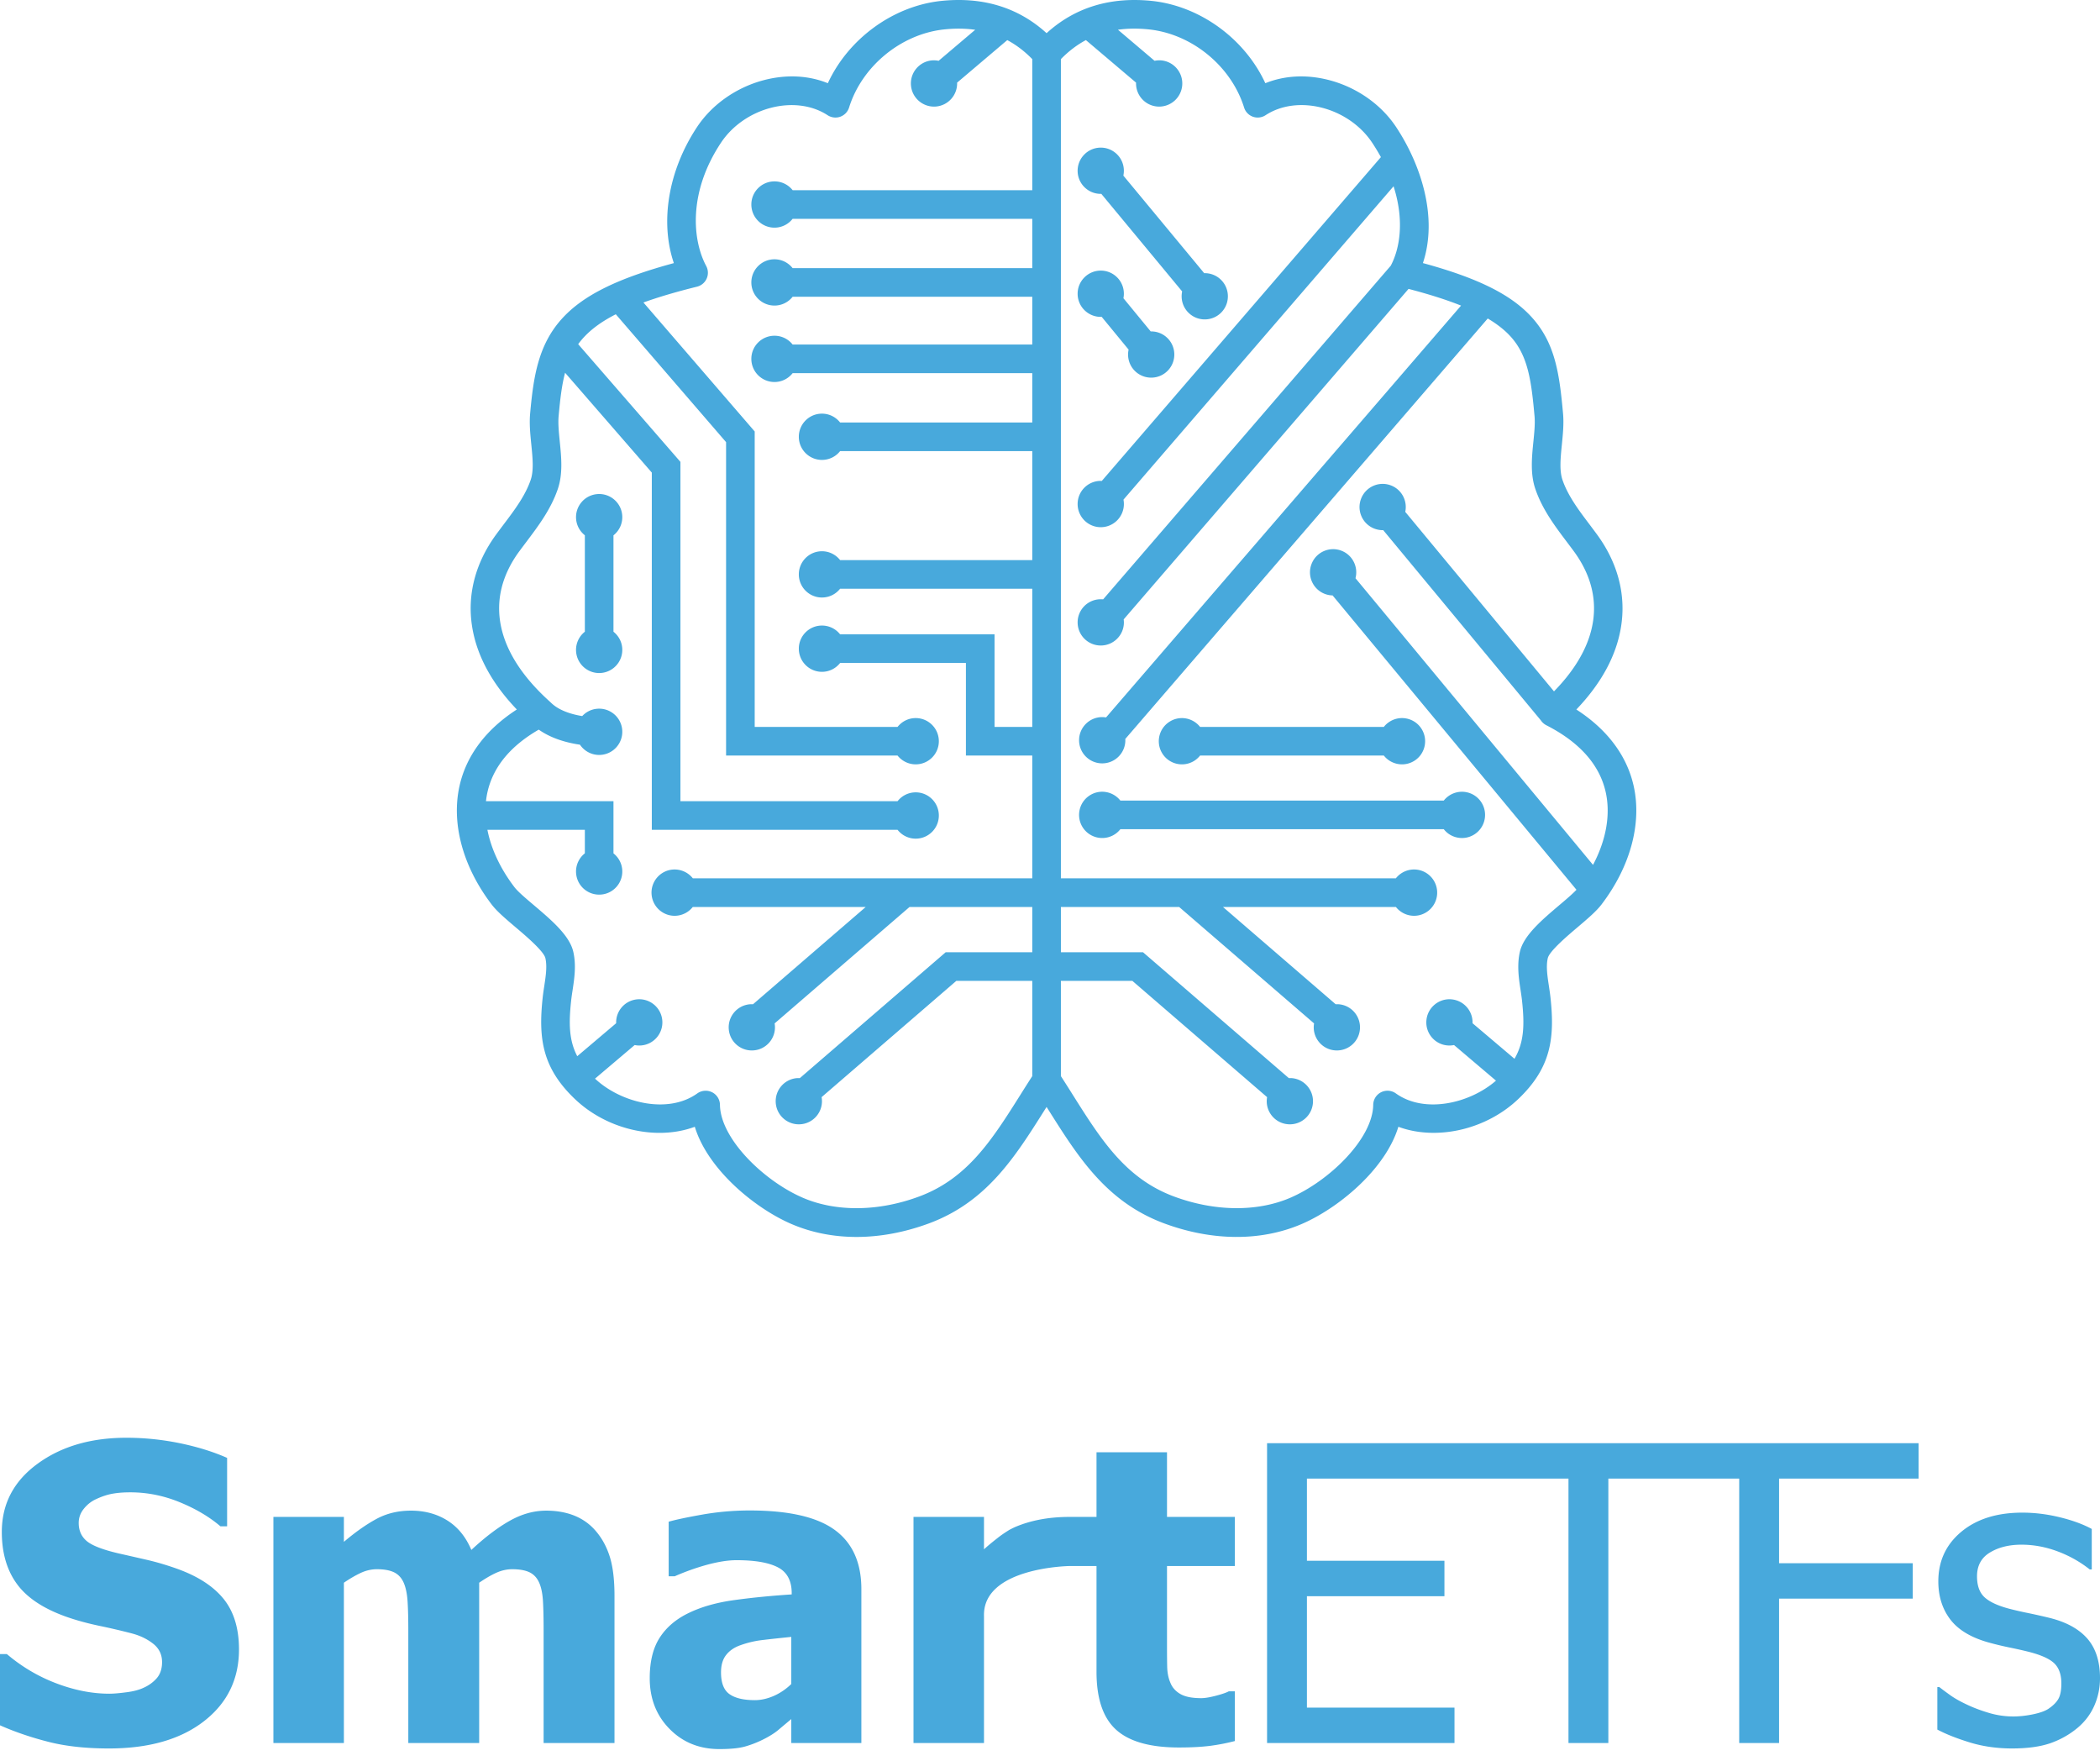
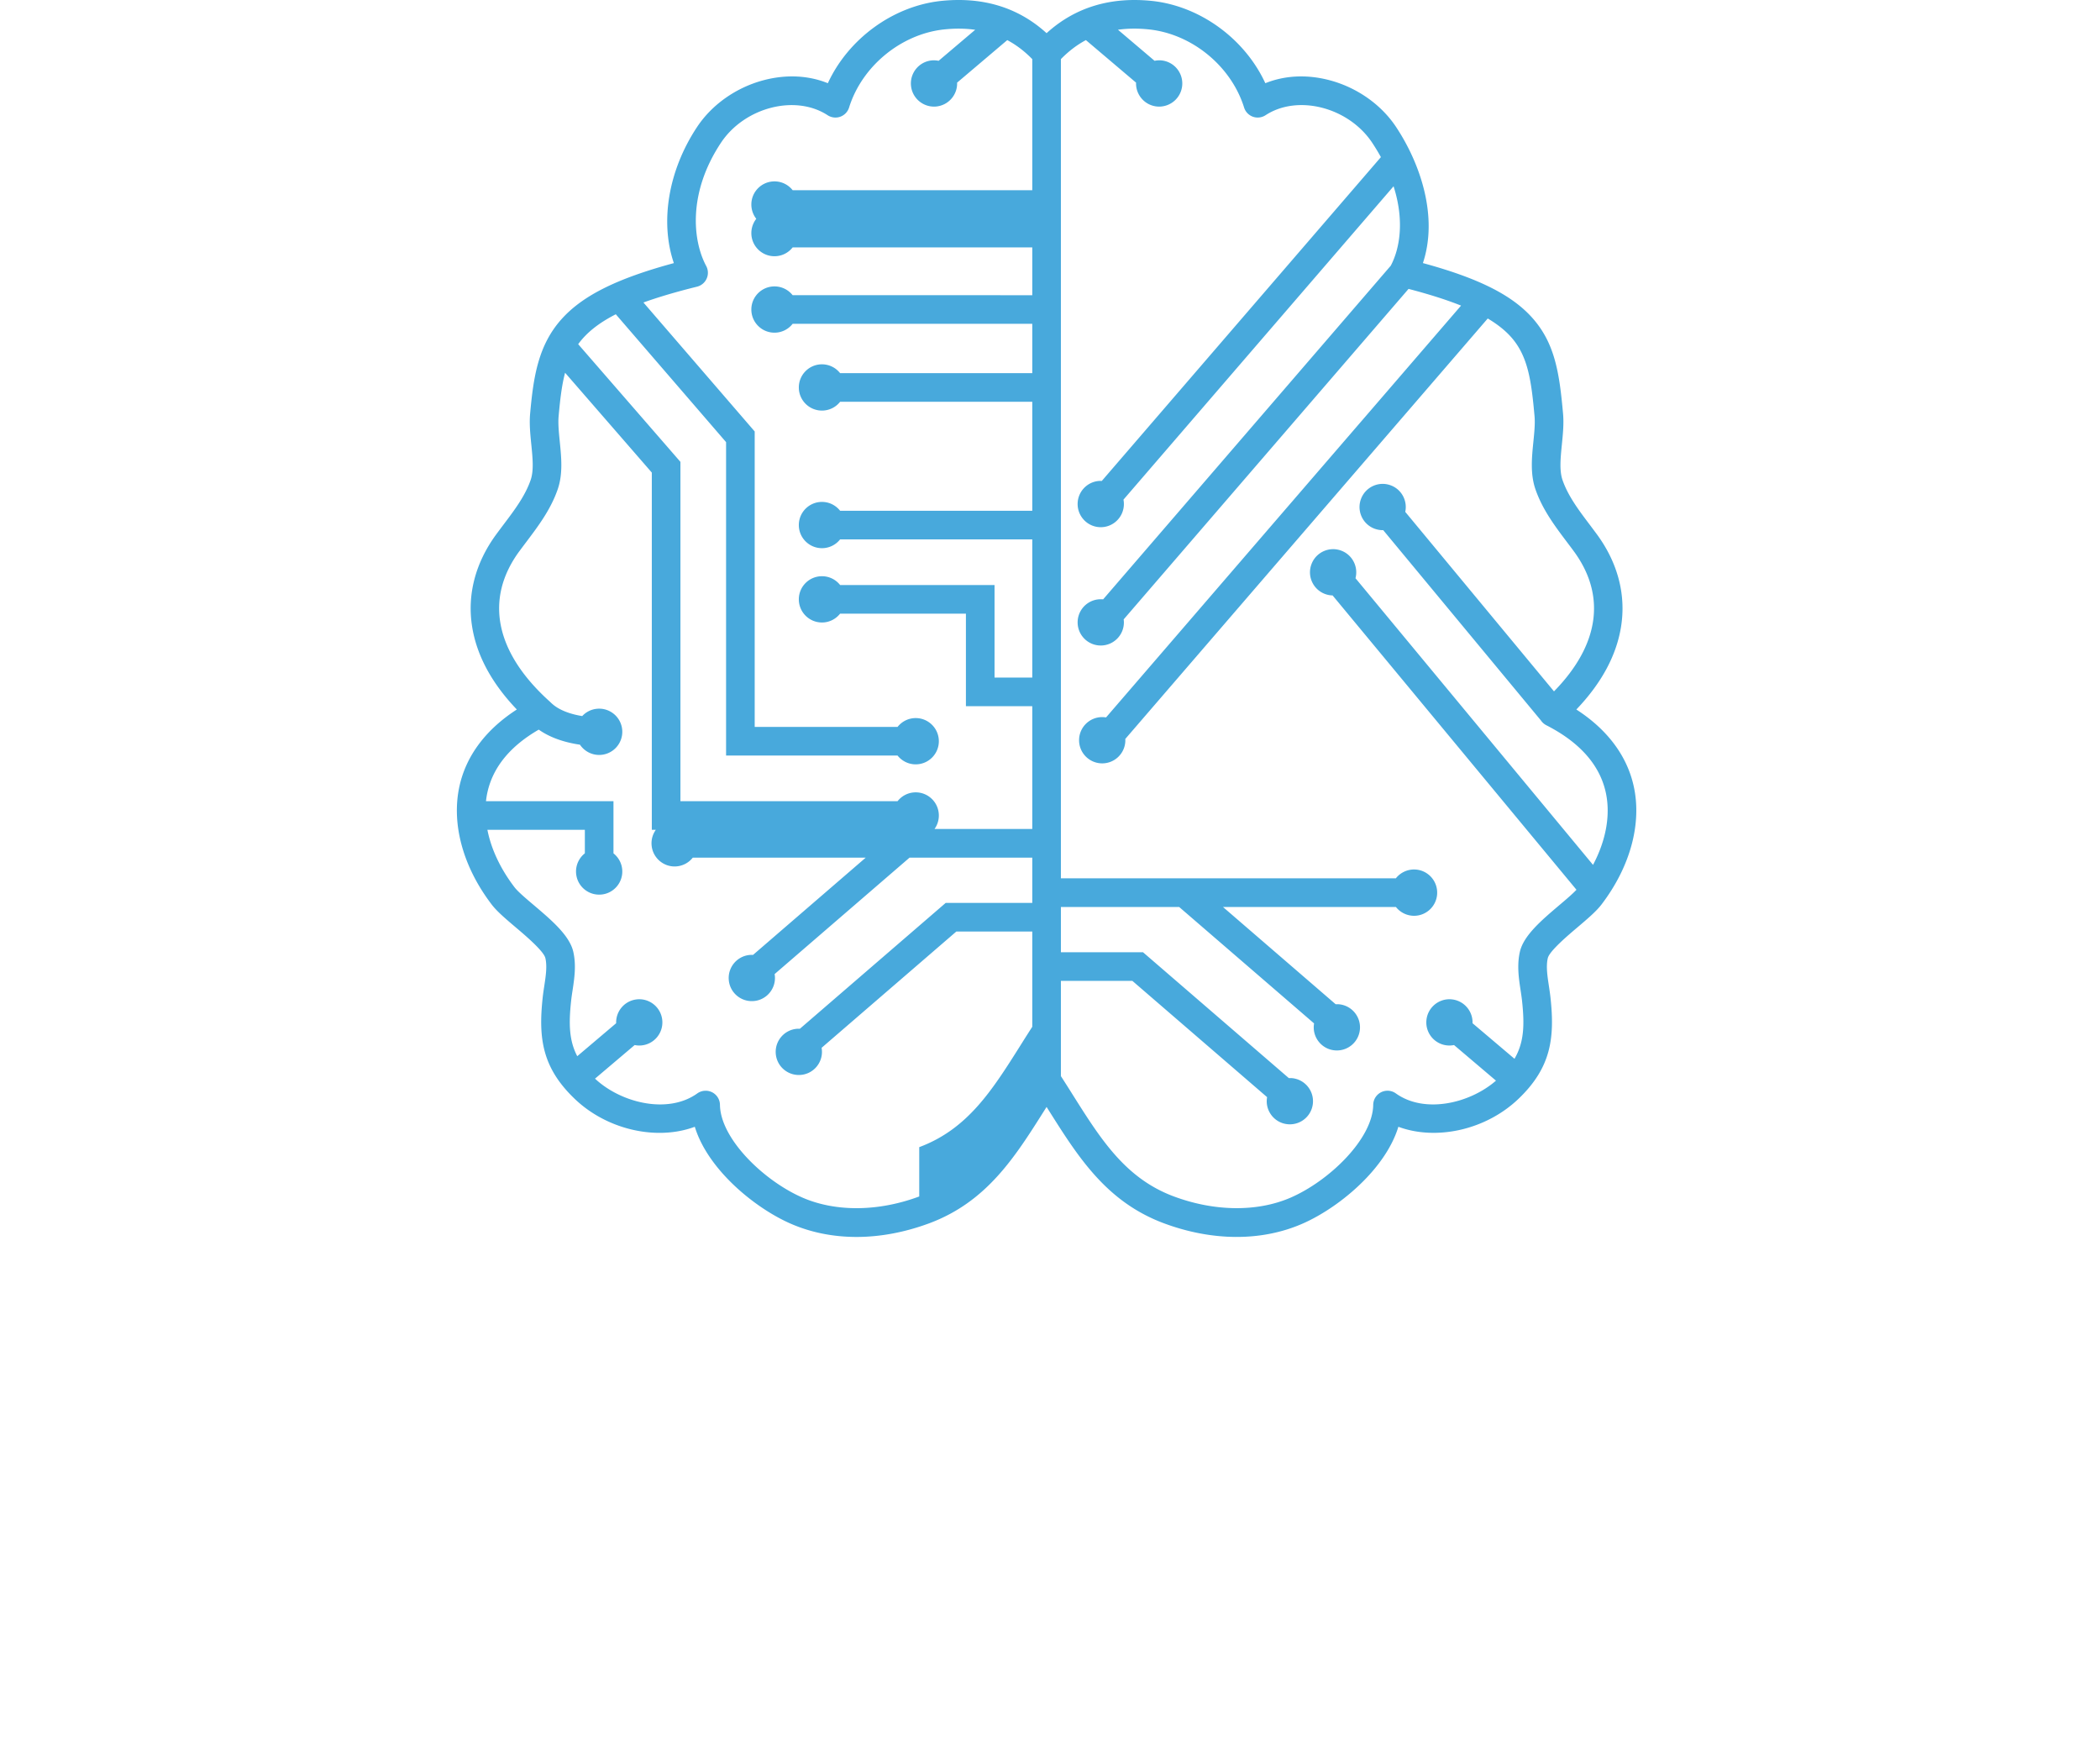
<svg xmlns="http://www.w3.org/2000/svg" xml:space="preserve" width="1815.694" height="1522.471" style="enable-background:new 0 0 1815.694 1522.471">
  <path d="M1815.66 1522.471V.011H0v1522.46" style="fill:none" />
-   <path d="M1348.053 782.596c-15.115 12.832-30.744 26.087-33.948 40.185-2.642 11.642-.918 23.052.608 33.117.499 3.304.968 6.377 1.29 9.413 2.23 20.9 1.71 35.767-6.55 49.944l-36.274-30.735c.38-10.68-7.704-19.824-18.442-20.668-11.014-.846-20.623 7.414-21.464 18.44-.838 10.987 7.411 20.63 18.422 21.437 1.886.155 3.723 0 5.49-.345l36.267 30.772c-22.663 19.748-61.735 28.815-86.572 11.027a12.362 12.362 0 0 0-19.574 9.874c-.408 29.466-38.235 66.003-71.928 80.448-28.718 12.256-65.3 11.795-100.38-1.23-41.926-15.597-63.09-49.214-87.602-88.093a1390.708 1390.708 0 0 0-10.127-15.944v-82.33h61.8l116.478 100.502a19.416 19.416 0 0 0-.254 1.998c-.842 10.987 7.407 20.63 18.422 21.438 11.014.844 20.623-7.377 21.465-18.403.836-11.026-7.412-20.63-18.422-21.476a25.24 25.24 0 0 0-2.402 0L988.27 823.165h-71v-39.148h102.235l116.665 100.657a20.981 20.981 0 0 0-.238 1.882c-.837 10.988 7.41 20.63 18.422 21.437 11.014.846 20.623-7.376 21.464-18.402s-7.407-20.631-18.422-21.476a27.802 27.802 0 0 0-2.55 0l-97.46-84.098h149.532a20.031 20.031 0 0 0 14.169 7.568c11.01.846 20.619-7.415 21.46-18.44.838-11.027-7.407-20.631-18.421-21.477a20.101 20.101 0 0 0-17.235 7.568H917.27V51.106c6.647-6.8 13.838-12.294 21.619-16.443l43.37 36.767c-.38 10.68 7.707 19.823 18.445 20.669 11.015.806 20.623-7.415 21.464-18.441.838-11.026-7.41-20.631-18.425-21.476-1.883-.116-3.723 0-5.486.384L966.614 25.71c8.51-1.19 17.573-1.268 27.235-.23 37.066 4.11 70.702 31.849 81.797 67.424a12.346 12.346 0 0 0 7.63 7.991c3.65 1.307 7.706.807 10.953-1.306 27.907-18.249 71.874-6.839 92.254 23.896a183.939 183.939 0 0 1 7.473 12.332l-241.35 279.956c-.292-.038-.576-.077-.868-.077-11.049 0-20 8.952-20 20.017 0 11.025 8.951 20.016 20 20.016 11.045 0 19.997-8.99 19.997-20.016 0-1.307-.13-2.574-.369-3.804l233.535-270.89c9.224 28.738 5.84 53.095-2.455 68.732h-.027L953.806 518.083c-.685-.038-1.372-.077-2.068-.077-11.049 0-20 8.951-20 19.977 0 11.065 8.951 20.017 20 20.017 11.045 0 19.997-8.952 19.997-20.017 0-.882-.073-1.728-.184-2.574l246.308-285.68c17.785 4.649 32.81 9.413 45.396 14.446L956.32 620.16c-1.087-.154-2.197-.27-3.33-.27-11.05 0-20.005 8.952-20.005 19.978 0 11.065 8.955 20.016 20.005 20.016 11.045 0 20-8.952 20-20.016 0-.346-.038-.691-.057-1.075l313.395-363.479c8.775 5.226 15.617 10.758 20.792 16.751 14.092 16.367 16.936 37.42 19.667 67.656.576 6.416-.18 13.984-.987 22.013-1.38 13.715-2.805 27.93 1.762 41.185 6.025 17.519 16.863 31.888 27.343 45.795a729.108 729.108 0 0 1 5.813 7.76c28.268 38.458 22.094 81.14-17.108 121.172l-128.606-155.172c2.04-9.45-3.038-19.287-12.358-22.859-10.317-3.957-21.884 1.19-25.845 11.526-3.961 10.295 1.191 21.86 11.499 25.817a20.66 20.66 0 0 0 7.668 1.345l136.298 164.43a12.677 12.677 0 0 0 4.625 4.15c28.721 14.638 46.013 34.039 51.373 57.628 4.427 19.478.469 41.684-10.907 63.12l-205.381-247.798c2.578-9.759-2.543-20.093-12.164-23.781-10.311-3.957-21.883 1.19-25.84 11.525-3.961 10.296 1.187 21.86 11.499 25.818a19.684 19.684 0 0 0 6.708 1.306l210.86 254.445c-3.52 3.727-9.321 8.683-14.987 13.447v.002zm-553.266 251.68c-35.08 13.062-71.662 13.485-100.376 1.229-33.693-14.445-71.52-50.982-71.927-80.448a12.36 12.36 0 0 0-6.793-10.872 12.421 12.421 0 0 0-5.578-1.307c-2.539 0-5.063.769-7.203 2.305-25.537 18.287-66.115 8.183-88.447-12.755l34.268-29.044c1.764.346 3.605.499 5.49.346 11.011-.807 19.26-10.45 18.423-21.438-.841-11.026-10.45-19.286-21.465-18.44-10.741.844-18.82 9.988-18.44 20.669l-33.636 28.506c-7.069-13.523-7.43-27.892-5.317-47.716.323-3.036.791-6.147 1.29-9.413 1.522-10.065 3.251-21.475.608-33.117-3.204-14.1-18.837-27.353-33.95-40.185-6.874-5.801-13.985-11.832-16.917-15.675-12.202-15.981-20.15-33.04-23.4-49.598h84.255v20.323c-5.052 3.997-8.095 10.335-7.568 17.25.841 11.027 10.45 19.248 21.464 18.404 11.011-.807 19.26-10.45 18.422-21.438-.442-5.802-3.335-10.834-7.568-14.177v-45.103h-110.23c.295-2.728.733-5.456 1.336-8.068 4.903-21.591 19.809-39.648 44.29-53.787 8.224 5.802 18.624 9.913 31.053 12.256 1.574.308 3.104.539 4.58.769 3.887 5.763 10.676 9.374 18.117 8.798 11.011-.845 19.26-10.45 18.422-21.476-.838-10.988-10.45-19.248-21.464-18.403-5.225.385-9.812 2.767-13.12 6.34-9.037-1.46-20.293-4.726-27.328-11.872l-.018.038c-.173-.192-.338-.384-.527-.538-47.455-42.606-56.851-88.824-26.463-130.161a851.775 851.775 0 0 1 5.805-7.761c10.485-13.908 21.322-28.277 27.35-45.795 4.565-13.255 3.143-27.47 1.764-41.185-.807-8.029-1.567-15.597-.987-22.013 1.283-14.215 2.67-26.547 5.582-37.496l74.986 86.287v308.808h212.47c3.664 4.649 9.323 7.645 15.693 7.645 11.05 0 20-8.951 20-20.016s-8.95-20.015-20-20.015c-6.366 0-12.029 2.996-15.69 7.645H588.314V399.257L499.91 297.524c7.016-9.642 17.246-18.056 32.518-25.855l95.351 110.53v270.927H776.04c3.665 4.61 9.328 7.607 15.693 7.607 11.05 0 20.001-8.952 20.001-19.977 0-11.065-8.95-20.017-20-20.017-6.366 0-12.029 2.997-15.694 7.646H652.527V372.979l-96.2-111.49c12.898-4.65 28.176-9.183 46.337-13.677a12.382 12.382 0 0 0 8.33-6.993 12.402 12.402 0 0 0-.396-10.873c-11.922-22.282-15.744-63.544 12.708-106.457 20.377-30.735 64.347-42.107 92.254-23.896 3.247 2.113 7.304 2.612 10.954 1.306a12.344 12.344 0 0 0 7.63-7.99c11.094-35.576 44.726-63.315 81.747-67.426 9.677-1.037 18.756-.96 27.277.27l-31.634 26.815c-1.764-.383-3.604-.499-5.49-.383-11.01.845-19.26 10.45-18.422 21.476.84 11.026 10.45 19.247 21.465 18.44 10.737-.845 18.821-9.989 18.44-20.669l43.367-36.766c7.788 4.149 14.98 9.643 21.625 16.443v113.296H685.321a19.902 19.902 0 0 0-15.694-7.607c-11.045 0-20 8.952-20 19.978 0 11.065 8.955 20.016 20 20.016 6.37 0 12.033-2.996 15.694-7.645H892.52v42.644H685.322c-3.66-4.648-9.324-7.645-15.694-7.645-11.045 0-20 8.95-20 20.015 0 11.027 8.955 19.979 20 19.979 6.37 0 12.033-2.96 15.694-7.608H892.52v41.3H685.322a19.9 19.9 0 0 0-15.694-7.606c-11.045 0-20 8.95-20 19.977 0 11.065 8.955 20.016 20 20.016 6.37 0 12.033-2.997 15.694-7.646H892.52v42.645H726.375c-3.665-4.649-9.324-7.645-15.693-7.645-11.046 0-20.001 8.952-20.001 20.016 0 11.025 8.955 19.977 20 19.977 6.37 0 12.029-2.958 15.694-7.606h166.144v94.202H726.375c-3.665-4.648-9.324-7.645-15.693-7.645-11.046 0-20.001 8.95-20.001 20.015 0 11.027 8.955 19.978 20 19.978 6.37 0 12.029-2.958 15.694-7.607h166.144v119.482H859.9v-80.026H726.374a19.904 19.904 0 0 0-15.693-7.607c-11.046 0-20.001 8.951-20.001 19.977 0 11.065 8.955 20.017 20 20.017 6.37 0 12.029-2.997 15.694-7.646h108.774v80.026h57.37v106.112H599.025a20.098 20.098 0 0 0-17.234-7.568c-11.015.845-19.263 10.449-18.422 21.475.842 11.027 10.446 19.287 21.465 18.442 5.8-.462 10.818-3.343 14.161-7.57h149.536l-97.464 84.098a28.39 28.39 0 0 0-2.547 0c-11.014.846-19.263 10.45-18.422 21.477.837 11.026 10.45 19.247 21.464 18.402 11.011-.807 19.26-10.45 18.422-21.437a20.686 20.686 0 0 0-.238-1.883l116.666-100.656H892.52v39.148h-74.878l-126.082 108.8a25.24 25.24 0 0 0-2.401 0c-11.01.846-19.259 10.45-18.422 21.477.842 11.027 10.45 19.247 21.465 18.403 11.014-.807 19.263-10.45 18.422-21.438a20.555 20.555 0 0 0-.254-1.998l116.477-100.502h65.673v82.33a1378.697 1378.697 0 0 0-10.128 15.944c-24.506 38.88-45.675 72.497-87.605 88.094zM1412.4 679.018c-5.931-26.085-22.92-48.561-49.467-65.695 21.614-22.59 34.589-46.525 38.615-71.344 4.494-27.738-2.72-55.437-20.881-80.14-1.975-2.69-3.984-5.341-5.986-8.03-9.758-12.909-18.96-25.126-23.72-38.918-2.8-8.145-1.694-19.094-.533-30.697.88-8.798 1.797-17.903 1.014-26.663-3.066-33.96-6.697-59.701-25.564-81.6-17.523-20.363-46.502-35.154-95.605-48.523 13.386-40.263-2.24-86.02-23.162-117.599-12.855-19.401-33.755-34.115-57.344-40.416-19.59-5.225-38.898-4.265-55.745 2.535-17.534-37.996-55.764-66.426-97.487-71.074-36.282-3.88-67.052 5.456-91.64 27.815C880.307 6.31 849.537-3.025 813.21.855c-41.685 4.648-79.911 33.078-97.441 71.074-16.851-6.8-36.16-7.76-55.75-2.535-23.588 6.3-44.484 21.015-57.343 40.416-24.922 37.613-32.164 82.101-20.05 117.638-49.376 13.37-78.766 28.084-96.945 48.253-20.494 22.744-24.5 50.52-27.327 81.831-.789 8.76.126 17.865 1.01 26.663 1.163 11.603 2.262 22.552-.542 30.697-4.745 13.793-13.954 26.01-23.708 38.918-2.01 2.69-4.02 5.34-5.986 8.03-18.16 24.703-25.383 52.402-20.88 80.14 4.027 24.819 16.992 48.753 38.61 71.344-26.554 17.134-43.536 39.61-49.463 65.696-7.411 32.579 2.705 70.113 27.75 102.922 4.56 5.956 11.986 12.256 20.584 19.556 8.545 7.223 24.446 20.708 25.825 26.777 1.602 7.07.365 15.253-.945 23.936-.515 3.38-1.053 6.915-1.433 10.487-3.71 34.846-.392 60.24 27.57 87.057 20.118 19.324 47.626 29.544 73.54 29.544 10.626 0 20.991-1.729 30.454-5.264 5.406 17.788 17.154 33.194 27.39 44.027 15.889 16.829 37.026 31.85 56.55 40.187 17.197 7.337 36.122 11.025 55.857 11.025 20.435 0 41.739-3.957 62.884-11.794 49.775-18.556 74.129-57.206 99.911-98.12.519-.807 1.041-1.653 1.564-2.46.522.807 1.045 1.652 1.563 2.46 25.783 40.914 50.137 79.564 99.911 98.12 41.57 15.445 83.741 15.713 118.737.769 19.528-8.337 40.666-23.358 56.556-40.186 10.235-10.834 21.983-26.24 27.385-44.028 32.556 12.103 75.634 2.96 103.995-24.28 27.972-26.816 31.292-52.211 27.572-87.057-.387-3.572-.922-7.107-1.428-10.487-1.318-8.683-2.559-16.866-.946-23.935 1.372-6.07 17.282-19.555 25.826-26.778 8.586-7.3 16.012-13.6 20.573-19.555 25.052-32.81 35.172-70.344 27.76-102.923" style="fill:#48a9dc" />
-   <path d="M1032.963 657.428a20.737 20.737 0 0 0 4.66-4.303h158.868c6.374 8.106 17.995 10.066 26.74 4.303 9.209-6.109 11.73-18.518 5.629-27.739-6.102-9.22-18.511-11.716-27.72-5.608a19.119 19.119 0 0 0-4.657 4.303h-158.868c-6.374-8.107-17.995-10.104-26.739-4.303-9.209 6.07-11.73 18.48-5.628 27.7 6.1 9.22 18.51 11.717 27.715 5.647M537.99 445.55c-.838-11.027-10.45-19.286-21.465-18.44-11.014.844-19.258 10.449-18.421 21.475.446 5.8 3.335 10.796 7.568 14.138v83.369a19.931 19.931 0 0 0-7.569 17.21c.842 11.027 10.45 19.287 21.465 18.441 11.011-.845 19.26-10.45 18.422-21.476-.442-5.8-3.335-10.834-7.568-14.176v-83.33c5.052-3.995 8.095-10.334 7.568-17.211m414.237-277.958 69.882 84.329c-1.424 6.685.6 13.945 5.997 18.902 8.13 7.49 20.786 6.953 28.261-1.153 7.48-8.145 6.954-20.784-1.176-28.276-3.971-3.65-9.028-5.378-14.03-5.263l-69.887-84.33c1.43-6.684-.595-13.945-5.993-18.902-8.13-7.49-20.785-6.953-28.26 1.192-7.481 8.106-6.955 20.784 1.175 28.238 3.972 3.65 9.029 5.378 14.03 5.263m.3 106.304 23.286 28.314c-1.46 6.724.56 13.985 5.981 18.98 8.13 7.454 20.781 6.954 28.257-1.19 7.48-8.107 6.954-20.786-1.175-28.24a19.816 19.816 0 0 0-13.954-5.263L971.336 257.8c1.302-6.608-.738-13.716-6.055-18.595-8.13-7.492-20.785-6.953-28.26 1.192-7.481 8.105-6.955 20.783 1.175 28.237 4.053 3.726 9.232 5.493 14.33 5.263m315.462 410.924c-7.645-1.537-15.144 1.498-19.674 7.223H968.681c-6.373-8.106-17.995-10.104-26.736-4.304-9.213 6.11-11.728 18.519-5.632 27.739 6.101 9.182 18.51 11.717 27.723 5.609a19.17 19.17 0 0 0 4.653-4.303h279.622c2.827 3.612 6.884 6.262 11.717 7.223 10.827 2.228 21.384-4.765 23.581-15.599s-4.794-21.398-15.62-23.588M153.362 1356.185c-9.175-3.266-17.779-5.801-25.86-7.684-8.06-1.844-16.45-3.765-25.15-5.725-13.453-3.15-22.533-6.646-27.24-10.526-4.705-3.919-7.059-9.144-7.059-15.79 0-4.495 1.496-8.606 4.444-12.256 2.972-3.65 6.466-6.416 10.53-8.26 4.992-2.344 9.746-3.919 14.286-4.725 4.517-.807 9.627-1.19 15.308-1.19 14.618 0 28.88 2.842 42.737 8.528 13.882 5.686 25.625 12.64 35.252 20.86h5.75v-59.163c-12.074-5.341-25.741-9.567-41.002-12.717-15.26-3.111-30.615-4.688-46.04-4.688-30.76 0-56.407 7.493-76.943 22.552-20.537 15.022-30.807 34.655-30.807 58.896 0 18.018 4.351 33.002 13.05 44.912 8.7 11.986 23.08 21.476 43.166 28.545 8.7 3.035 18.09 5.57 28.12 7.683a562.061 562.061 0 0 1 28.286 6.608c7.083 1.883 13.169 4.84 18.28 8.875 5.109 4.072 7.653 9.336 7.653 15.867 0 5.8-1.57 10.45-4.683 14.023-3.138 3.534-6.964 6.261-11.504 8.26-3.708 1.728-8.605 3.035-14.713 3.803-6.086.807-10.983 1.23-14.69 1.23-14.762 0-29.95-2.958-45.615-8.875-15.664-5.916-30.02-14.369-42.999-25.395H0v61.585c12.884 5.725 26.836 10.45 41.858 14.292 15.022 3.842 32.47 5.725 52.318 5.725 34.466 0 61.826-7.8 82.076-23.474s30.378-36.383 30.378-62.161c0-17.98-4.373-32.464-13.145-43.451-8.77-10.95-22.13-19.67-40.123-26.163m361.584-32.926c-4.99-5.801-11.098-10.143-18.275-13.063-7.203-2.88-15.333-4.34-24.392-4.34-10.673 0-21.199 2.92-31.588 8.797-10.388 5.84-21.441 14.253-33.159 25.165-4.752-11.257-11.672-19.748-20.726-25.433-9.057-5.687-19.564-8.53-31.497-8.53-11.028 0-20.964 2.382-29.783 7.146s-18.208 11.372-28.19 19.824v-21.552H236.39v195.473h60.944v-138.576c4.517-3.111 9.152-5.878 13.93-8.183 4.752-2.305 9.627-3.496 14.617-3.496 6.49 0 11.577.998 15.238 2.881 3.66 1.921 6.347 4.995 8.082 9.183 1.757 4.15 2.827 9.566 3.231 16.25s.594 14.792.594 24.281v97.66h61.279v-138.576c5.347-3.687 10.292-6.57 14.81-8.605 4.514-2.036 9.1-3.074 13.76-3.074 6.61 0 11.746.998 15.403 2.881 3.661 1.921 6.347 4.995 8.083 9.183 1.76 4.15 2.781 9.527 3.139 16.174.353 6.608.522 14.714.522 24.357v97.66h61.279v-127.242c0-13.907-1.357-25.202-4.088-33.886-2.736-8.643-6.823-16.096-12.268-22.36m169.22 132.468c-4.541 4.418-9.578 7.837-15.14 10.296-5.587 2.42-11.03 3.65-16.378 3.65-9.628 0-16.9-1.69-21.845-5.148-4.922-3.42-7.392-9.72-7.392-18.864 0-6.3 1.47-11.295 4.445-15.06 2.947-3.765 7.107-6.608 12.432-8.452 6.154-2.19 12.429-3.688 18.802-4.418 6.392-.768 14.733-1.69 25.076-2.728v40.724zm37.508-133.236c-15.379-11.218-39.886-16.789-73.545-16.789a237.053 237.053 0 0 0-40.738 3.535c-13.454 2.382-23.225 4.456-29.238 6.185v47.179h5.207a204.484 204.484 0 0 1 28.214-10.028c9.628-2.574 18.041-3.88 25.242-3.88 15.9 0 27.81 2.037 35.775 6.185 7.936 4.111 11.933 11.565 11.933 22.36v1.038c-17.662 1.152-34.135 2.765-49.446 4.878-15.329 2.076-28.495 5.801-39.528 11.142-10.907 5.225-19.274 12.294-25.076 21.245-5.801 8.913-8.698 20.669-8.698 35.153 0 17.634 5.728 32.272 17.162 43.874 11.41 11.603 25.79 17.404 43.07 17.404 9.294 0 16.52-.692 21.677-2.074 5.159-1.422 10.484-3.42 15.927-6.11 5.586-2.766 10.005-5.57 13.335-8.337 3.301-2.805 7.035-5.916 11.22-9.412v20.708h60.589v-133.006c0-22.973-7.703-40.07-23.082-51.25m373.85-74.954v259.21h162.06v-30.62H1129.99v-96.276h118.894v-30.659H1129.99v-71.036h226.143v228.591h34.469v-228.59h113.146v228.59h34.466v-124.822H1653.8v-30.62h-115.586v-73.149h120.626v-30.62h-563.315m709.315 169.042c-7.28-8.375-18.094-14.33-32.467-17.941a542.395 542.395 0 0 0-18.905-4.265 292.907 292.907 0 0 1-16.282-3.727c-9.747-2.574-16.828-5.84-21.226-9.834-4.415-4.034-6.6-10.066-6.6-18.21 0-9.144 3.706-16.021 11.118-20.516 7.442-4.534 16.546-6.8 27.334-6.8 10.454 0 20.8 1.92 31.07 5.724 10.292 3.842 19.586 9.066 27.945 15.675h1.744v-35c-7.426-4.034-16.6-7.414-27.504-10.065-10.906-2.69-21.775-4.034-32.56-4.034-21.921 0-39.505 5.532-52.747 16.558-13.213 11.026-19.856 25.279-19.856 42.836 0 12.755 3.377 23.628 10.109 32.619 6.72 8.989 17.518 15.635 32.37 19.938a263.34 263.34 0 0 0 18.641 4.534c6.724 1.383 12.19 2.613 16.352 3.65 10.81 2.69 18.329 5.993 22.556 9.912 4.23 3.957 6.346 9.797 6.346 17.596 0 6.03-.907 10.564-2.69 13.561-1.801 3.035-4.72 5.878-8.79 8.567-2.903 1.844-7.318 3.38-13.238 4.61-5.921 1.191-11.48 1.807-16.705 1.807-7.214 0-14.123-1-20.803-2.96-6.678-1.959-12.786-4.225-18.372-6.8-6.254-2.881-11.291-5.685-15.053-8.336-3.773-2.69-7.053-5.11-9.843-7.3h-1.732v36.728c7.415 3.957 16.789 7.646 28.123 11.141 11.317 3.458 23.466 5.187 36.467 5.187 13.211 0 24.21-1.498 32.985-4.496 8.744-3.035 16.612-7.453 23.586-13.253 6.385-5.34 11.241-11.718 14.549-19.21 3.292-7.492 4.932-15.406 4.932-23.78 0-14.37-3.615-25.74-10.852-34.117m-795.841-161.203h-60.947v55.9h-23.316c-19.924 0-35.011 3.726-46.302 8.414-2.082.882-3.823 1.805-5.644 2.727-3.3 2.074-6.635 4.188-10.45 7.222-4.944 3.88-8.793 7.069-11.575 9.643v-28.007h-60.948v195.473h60.948v-109.723c-1.314-42.222 73.971-43.297 73.971-43.297h23.316v91.397c0 23.205 5.659 39.917 16.973 50.137 11.315 10.219 29.402 15.329 54.243 15.329 10.792 0 19.897-.5 27.335-1.46 7.415-1 14.426-2.382 21.061-4.111v-42.99h-5.229c-2.093 1.152-5.778 2.42-11.052 3.803-5.28 1.383-9.555 2.113-12.79 2.113-7.89 0-13.903-1.191-18.019-3.573-4.134-2.382-7.01-5.61-8.628-9.682-1.733-4.034-2.663-8.644-2.782-13.753s-.165-11.065-.165-17.903v-69.307h58.665v-42.452h-58.665v-55.9" style="fill:#48a9dc" />
+   <path d="M1348.053 782.596c-15.115 12.832-30.744 26.087-33.948 40.185-2.642 11.642-.918 23.052.608 33.117.499 3.304.968 6.377 1.29 9.413 2.23 20.9 1.71 35.767-6.55 49.944l-36.274-30.735c.38-10.68-7.704-19.824-18.442-20.668-11.014-.846-20.623 7.414-21.464 18.44-.838 10.987 7.411 20.63 18.422 21.437 1.886.155 3.723 0 5.49-.345l36.267 30.772c-22.663 19.748-61.735 28.815-86.572 11.027a12.362 12.362 0 0 0-19.574 9.874c-.408 29.466-38.235 66.003-71.928 80.448-28.718 12.256-65.3 11.795-100.38-1.23-41.926-15.597-63.09-49.214-87.602-88.093a1390.708 1390.708 0 0 0-10.127-15.944v-82.33h61.8l116.478 100.502a19.416 19.416 0 0 0-.254 1.998c-.842 10.987 7.407 20.63 18.422 21.438 11.014.844 20.623-7.377 21.465-18.403.836-11.026-7.412-20.63-18.422-21.476a25.24 25.24 0 0 0-2.402 0L988.27 823.165h-71v-39.148h102.235l116.665 100.657a20.981 20.981 0 0 0-.238 1.882c-.837 10.988 7.41 20.63 18.422 21.437 11.014.846 20.623-7.376 21.464-18.402s-7.407-20.631-18.422-21.476a27.802 27.802 0 0 0-2.55 0l-97.46-84.098h149.532a20.031 20.031 0 0 0 14.169 7.568c11.01.846 20.619-7.415 21.46-18.44.838-11.027-7.407-20.631-18.421-21.477a20.101 20.101 0 0 0-17.235 7.568H917.27V51.106c6.647-6.8 13.838-12.294 21.619-16.443l43.37 36.767c-.38 10.68 7.707 19.823 18.445 20.669 11.015.806 20.623-7.415 21.464-18.441.838-11.026-7.41-20.631-18.425-21.476-1.883-.116-3.723 0-5.486.384L966.614 25.71c8.51-1.19 17.573-1.268 27.235-.23 37.066 4.11 70.702 31.849 81.797 67.424a12.346 12.346 0 0 0 7.63 7.991c3.65 1.307 7.706.807 10.953-1.306 27.907-18.249 71.874-6.839 92.254 23.896a183.939 183.939 0 0 1 7.473 12.332l-241.35 279.956c-.292-.038-.576-.077-.868-.077-11.049 0-20 8.952-20 20.017 0 11.025 8.951 20.016 20 20.016 11.045 0 19.997-8.99 19.997-20.016 0-1.307-.13-2.574-.369-3.804l233.535-270.89c9.224 28.738 5.84 53.095-2.455 68.732h-.027L953.806 518.083c-.685-.038-1.372-.077-2.068-.077-11.049 0-20 8.951-20 19.977 0 11.065 8.951 20.017 20 20.017 11.045 0 19.997-8.952 19.997-20.017 0-.882-.073-1.728-.184-2.574l246.308-285.68c17.785 4.649 32.81 9.413 45.396 14.446L956.32 620.16c-1.087-.154-2.197-.27-3.33-.27-11.05 0-20.005 8.952-20.005 19.978 0 11.065 8.955 20.016 20.005 20.016 11.045 0 20-8.952 20-20.016 0-.346-.038-.691-.057-1.075l313.395-363.479c8.775 5.226 15.617 10.758 20.792 16.751 14.092 16.367 16.936 37.42 19.667 67.656.576 6.416-.18 13.984-.987 22.013-1.38 13.715-2.805 27.93 1.762 41.185 6.025 17.519 16.863 31.888 27.343 45.795a729.108 729.108 0 0 1 5.813 7.76c28.268 38.458 22.094 81.14-17.108 121.172l-128.606-155.172c2.04-9.45-3.038-19.287-12.358-22.859-10.317-3.957-21.884 1.19-25.845 11.526-3.961 10.295 1.191 21.86 11.499 25.817a20.66 20.66 0 0 0 7.668 1.345l136.298 164.43a12.677 12.677 0 0 0 4.625 4.15c28.721 14.638 46.013 34.039 51.373 57.628 4.427 19.478.469 41.684-10.907 63.12l-205.381-247.798c2.578-9.759-2.543-20.093-12.164-23.781-10.311-3.957-21.883 1.19-25.84 11.525-3.961 10.296 1.187 21.86 11.499 25.818a19.684 19.684 0 0 0 6.708 1.306l210.86 254.445c-3.52 3.727-9.321 8.683-14.987 13.447v.002zm-553.266 251.68c-35.08 13.062-71.662 13.485-100.376 1.229-33.693-14.445-71.52-50.982-71.927-80.448a12.36 12.36 0 0 0-6.793-10.872 12.421 12.421 0 0 0-5.578-1.307c-2.539 0-5.063.769-7.203 2.305-25.537 18.287-66.115 8.183-88.447-12.755l34.268-29.044c1.764.346 3.605.499 5.49.346 11.011-.807 19.26-10.45 18.423-21.438-.841-11.026-10.45-19.286-21.465-18.44-10.741.844-18.82 9.988-18.44 20.669l-33.636 28.506c-7.069-13.523-7.43-27.892-5.317-47.716.323-3.036.791-6.147 1.29-9.413 1.522-10.065 3.251-21.475.608-33.117-3.204-14.1-18.837-27.353-33.95-40.185-6.874-5.801-13.985-11.832-16.917-15.675-12.202-15.981-20.15-33.04-23.4-49.598h84.255v20.323c-5.052 3.997-8.095 10.335-7.568 17.25.841 11.027 10.45 19.248 21.464 18.404 11.011-.807 19.26-10.45 18.422-21.438-.442-5.802-3.335-10.834-7.568-14.177v-45.103h-110.23c.295-2.728.733-5.456 1.336-8.068 4.903-21.591 19.809-39.648 44.29-53.787 8.224 5.802 18.624 9.913 31.053 12.256 1.574.308 3.104.539 4.58.769 3.887 5.763 10.676 9.374 18.117 8.798 11.011-.845 19.26-10.45 18.422-21.476-.838-10.988-10.45-19.248-21.464-18.403-5.225.385-9.812 2.767-13.12 6.34-9.037-1.46-20.293-4.726-27.328-11.872l-.018.038c-.173-.192-.338-.384-.527-.538-47.455-42.606-56.851-88.824-26.463-130.161a851.775 851.775 0 0 1 5.805-7.761c10.485-13.908 21.322-28.277 27.35-45.795 4.565-13.255 3.143-27.47 1.764-41.185-.807-8.029-1.567-15.597-.987-22.013 1.283-14.215 2.67-26.547 5.582-37.496l74.986 86.287v308.808h212.47c3.664 4.649 9.323 7.645 15.693 7.645 11.05 0 20-8.951 20-20.016s-8.95-20.015-20-20.015c-6.366 0-12.029 2.996-15.69 7.645H588.314V399.257L499.91 297.524c7.016-9.642 17.246-18.056 32.518-25.855l95.351 110.53v270.927H776.04c3.665 4.61 9.328 7.607 15.693 7.607 11.05 0 20.001-8.952 20.001-19.977 0-11.065-8.95-20.017-20-20.017-6.366 0-12.029 2.997-15.694 7.646H652.527V372.979l-96.2-111.49c12.898-4.65 28.176-9.183 46.337-13.677a12.382 12.382 0 0 0 8.33-6.993 12.402 12.402 0 0 0-.396-10.873c-11.922-22.282-15.744-63.544 12.708-106.457 20.377-30.735 64.347-42.107 92.254-23.896 3.247 2.113 7.304 2.612 10.954 1.306a12.344 12.344 0 0 0 7.63-7.99c11.094-35.576 44.726-63.315 81.747-67.426 9.677-1.037 18.756-.96 27.277.27l-31.634 26.815c-1.764-.383-3.604-.499-5.49-.383-11.01.845-19.26 10.45-18.422 21.476.84 11.026 10.45 19.247 21.465 18.44 10.737-.845 18.821-9.989 18.44-20.669l43.367-36.766c7.788 4.149 14.98 9.643 21.625 16.443v113.296H685.321a19.902 19.902 0 0 0-15.694-7.607c-11.045 0-20 8.952-20 19.978 0 11.065 8.955 20.016 20 20.016 6.37 0 12.033-2.996 15.694-7.645H892.52H685.322c-3.66-4.648-9.324-7.645-15.694-7.645-11.045 0-20 8.95-20 20.015 0 11.027 8.955 19.979 20 19.979 6.37 0 12.033-2.96 15.694-7.608H892.52v41.3H685.322a19.9 19.9 0 0 0-15.694-7.606c-11.045 0-20 8.95-20 19.977 0 11.065 8.955 20.016 20 20.016 6.37 0 12.033-2.997 15.694-7.646H892.52v42.645H726.375c-3.665-4.649-9.324-7.645-15.693-7.645-11.046 0-20.001 8.952-20.001 20.016 0 11.025 8.955 19.977 20 19.977 6.37 0 12.029-2.958 15.694-7.606h166.144v94.202H726.375c-3.665-4.648-9.324-7.645-15.693-7.645-11.046 0-20.001 8.95-20.001 20.015 0 11.027 8.955 19.978 20 19.978 6.37 0 12.029-2.958 15.694-7.607h166.144v119.482H859.9v-80.026H726.374a19.904 19.904 0 0 0-15.693-7.607c-11.046 0-20.001 8.951-20.001 19.977 0 11.065 8.955 20.017 20 20.017 6.37 0 12.029-2.997 15.694-7.646h108.774v80.026h57.37v106.112H599.025a20.098 20.098 0 0 0-17.234-7.568c-11.015.845-19.263 10.449-18.422 21.475.842 11.027 10.446 19.287 21.465 18.442 5.8-.462 10.818-3.343 14.161-7.57h149.536l-97.464 84.098a28.39 28.39 0 0 0-2.547 0c-11.014.846-19.263 10.45-18.422 21.477.837 11.026 10.45 19.247 21.464 18.402 11.011-.807 19.26-10.45 18.422-21.437a20.686 20.686 0 0 0-.238-1.883l116.666-100.656H892.52v39.148h-74.878l-126.082 108.8a25.24 25.24 0 0 0-2.401 0c-11.01.846-19.259 10.45-18.422 21.477.842 11.027 10.45 19.247 21.465 18.403 11.014-.807 19.263-10.45 18.422-21.438a20.555 20.555 0 0 0-.254-1.998l116.477-100.502h65.673v82.33a1378.697 1378.697 0 0 0-10.128 15.944c-24.506 38.88-45.675 72.497-87.605 88.094zM1412.4 679.018c-5.931-26.085-22.92-48.561-49.467-65.695 21.614-22.59 34.589-46.525 38.615-71.344 4.494-27.738-2.72-55.437-20.881-80.14-1.975-2.69-3.984-5.341-5.986-8.03-9.758-12.909-18.96-25.126-23.72-38.918-2.8-8.145-1.694-19.094-.533-30.697.88-8.798 1.797-17.903 1.014-26.663-3.066-33.96-6.697-59.701-25.564-81.6-17.523-20.363-46.502-35.154-95.605-48.523 13.386-40.263-2.24-86.02-23.162-117.599-12.855-19.401-33.755-34.115-57.344-40.416-19.59-5.225-38.898-4.265-55.745 2.535-17.534-37.996-55.764-66.426-97.487-71.074-36.282-3.88-67.052 5.456-91.64 27.815C880.307 6.31 849.537-3.025 813.21.855c-41.685 4.648-79.911 33.078-97.441 71.074-16.851-6.8-36.16-7.76-55.75-2.535-23.588 6.3-44.484 21.015-57.343 40.416-24.922 37.613-32.164 82.101-20.05 117.638-49.376 13.37-78.766 28.084-96.945 48.253-20.494 22.744-24.5 50.52-27.327 81.831-.789 8.76.126 17.865 1.01 26.663 1.163 11.603 2.262 22.552-.542 30.697-4.745 13.793-13.954 26.01-23.708 38.918-2.01 2.69-4.02 5.34-5.986 8.03-18.16 24.703-25.383 52.402-20.88 80.14 4.027 24.819 16.992 48.753 38.61 71.344-26.554 17.134-43.536 39.61-49.463 65.696-7.411 32.579 2.705 70.113 27.75 102.922 4.56 5.956 11.986 12.256 20.584 19.556 8.545 7.223 24.446 20.708 25.825 26.777 1.602 7.07.365 15.253-.945 23.936-.515 3.38-1.053 6.915-1.433 10.487-3.71 34.846-.392 60.24 27.57 87.057 20.118 19.324 47.626 29.544 73.54 29.544 10.626 0 20.991-1.729 30.454-5.264 5.406 17.788 17.154 33.194 27.39 44.027 15.889 16.829 37.026 31.85 56.55 40.187 17.197 7.337 36.122 11.025 55.857 11.025 20.435 0 41.739-3.957 62.884-11.794 49.775-18.556 74.129-57.206 99.911-98.12.519-.807 1.041-1.653 1.564-2.46.522.807 1.045 1.652 1.563 2.46 25.783 40.914 50.137 79.564 99.911 98.12 41.57 15.445 83.741 15.713 118.737.769 19.528-8.337 40.666-23.358 56.556-40.186 10.235-10.834 21.983-26.24 27.385-44.028 32.556 12.103 75.634 2.96 103.995-24.28 27.972-26.816 31.292-52.211 27.572-87.057-.387-3.572-.922-7.107-1.428-10.487-1.318-8.683-2.559-16.866-.946-23.935 1.372-6.07 17.282-19.555 25.826-26.778 8.586-7.3 16.012-13.6 20.573-19.555 25.052-32.81 35.172-70.344 27.76-102.923" style="fill:#48a9dc" />
</svg>